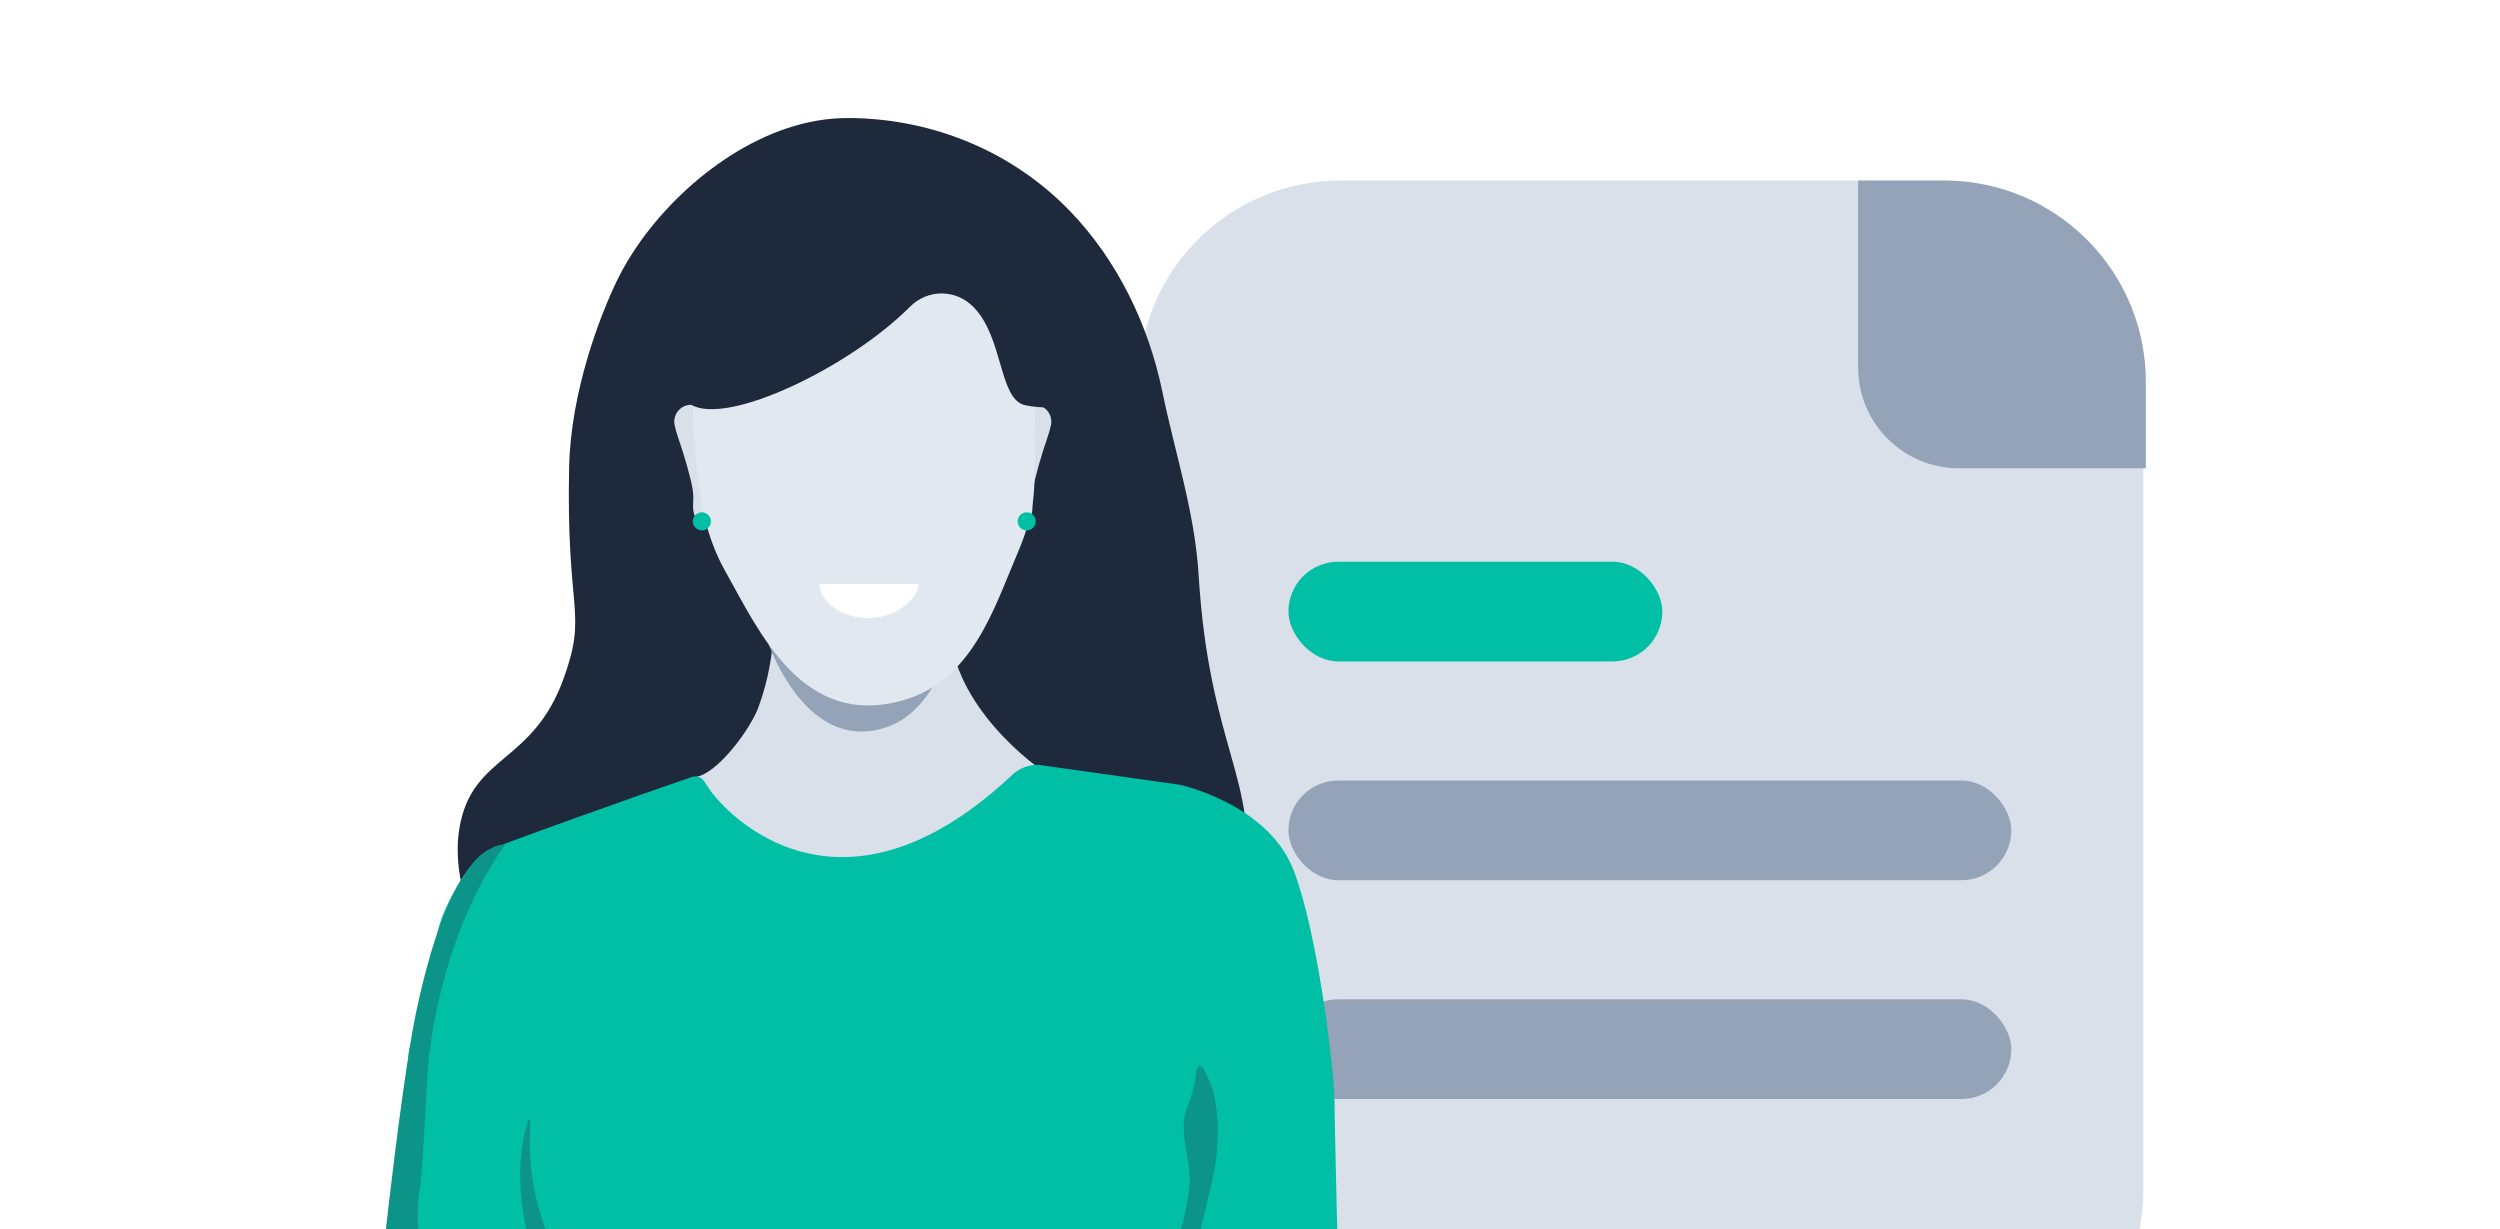
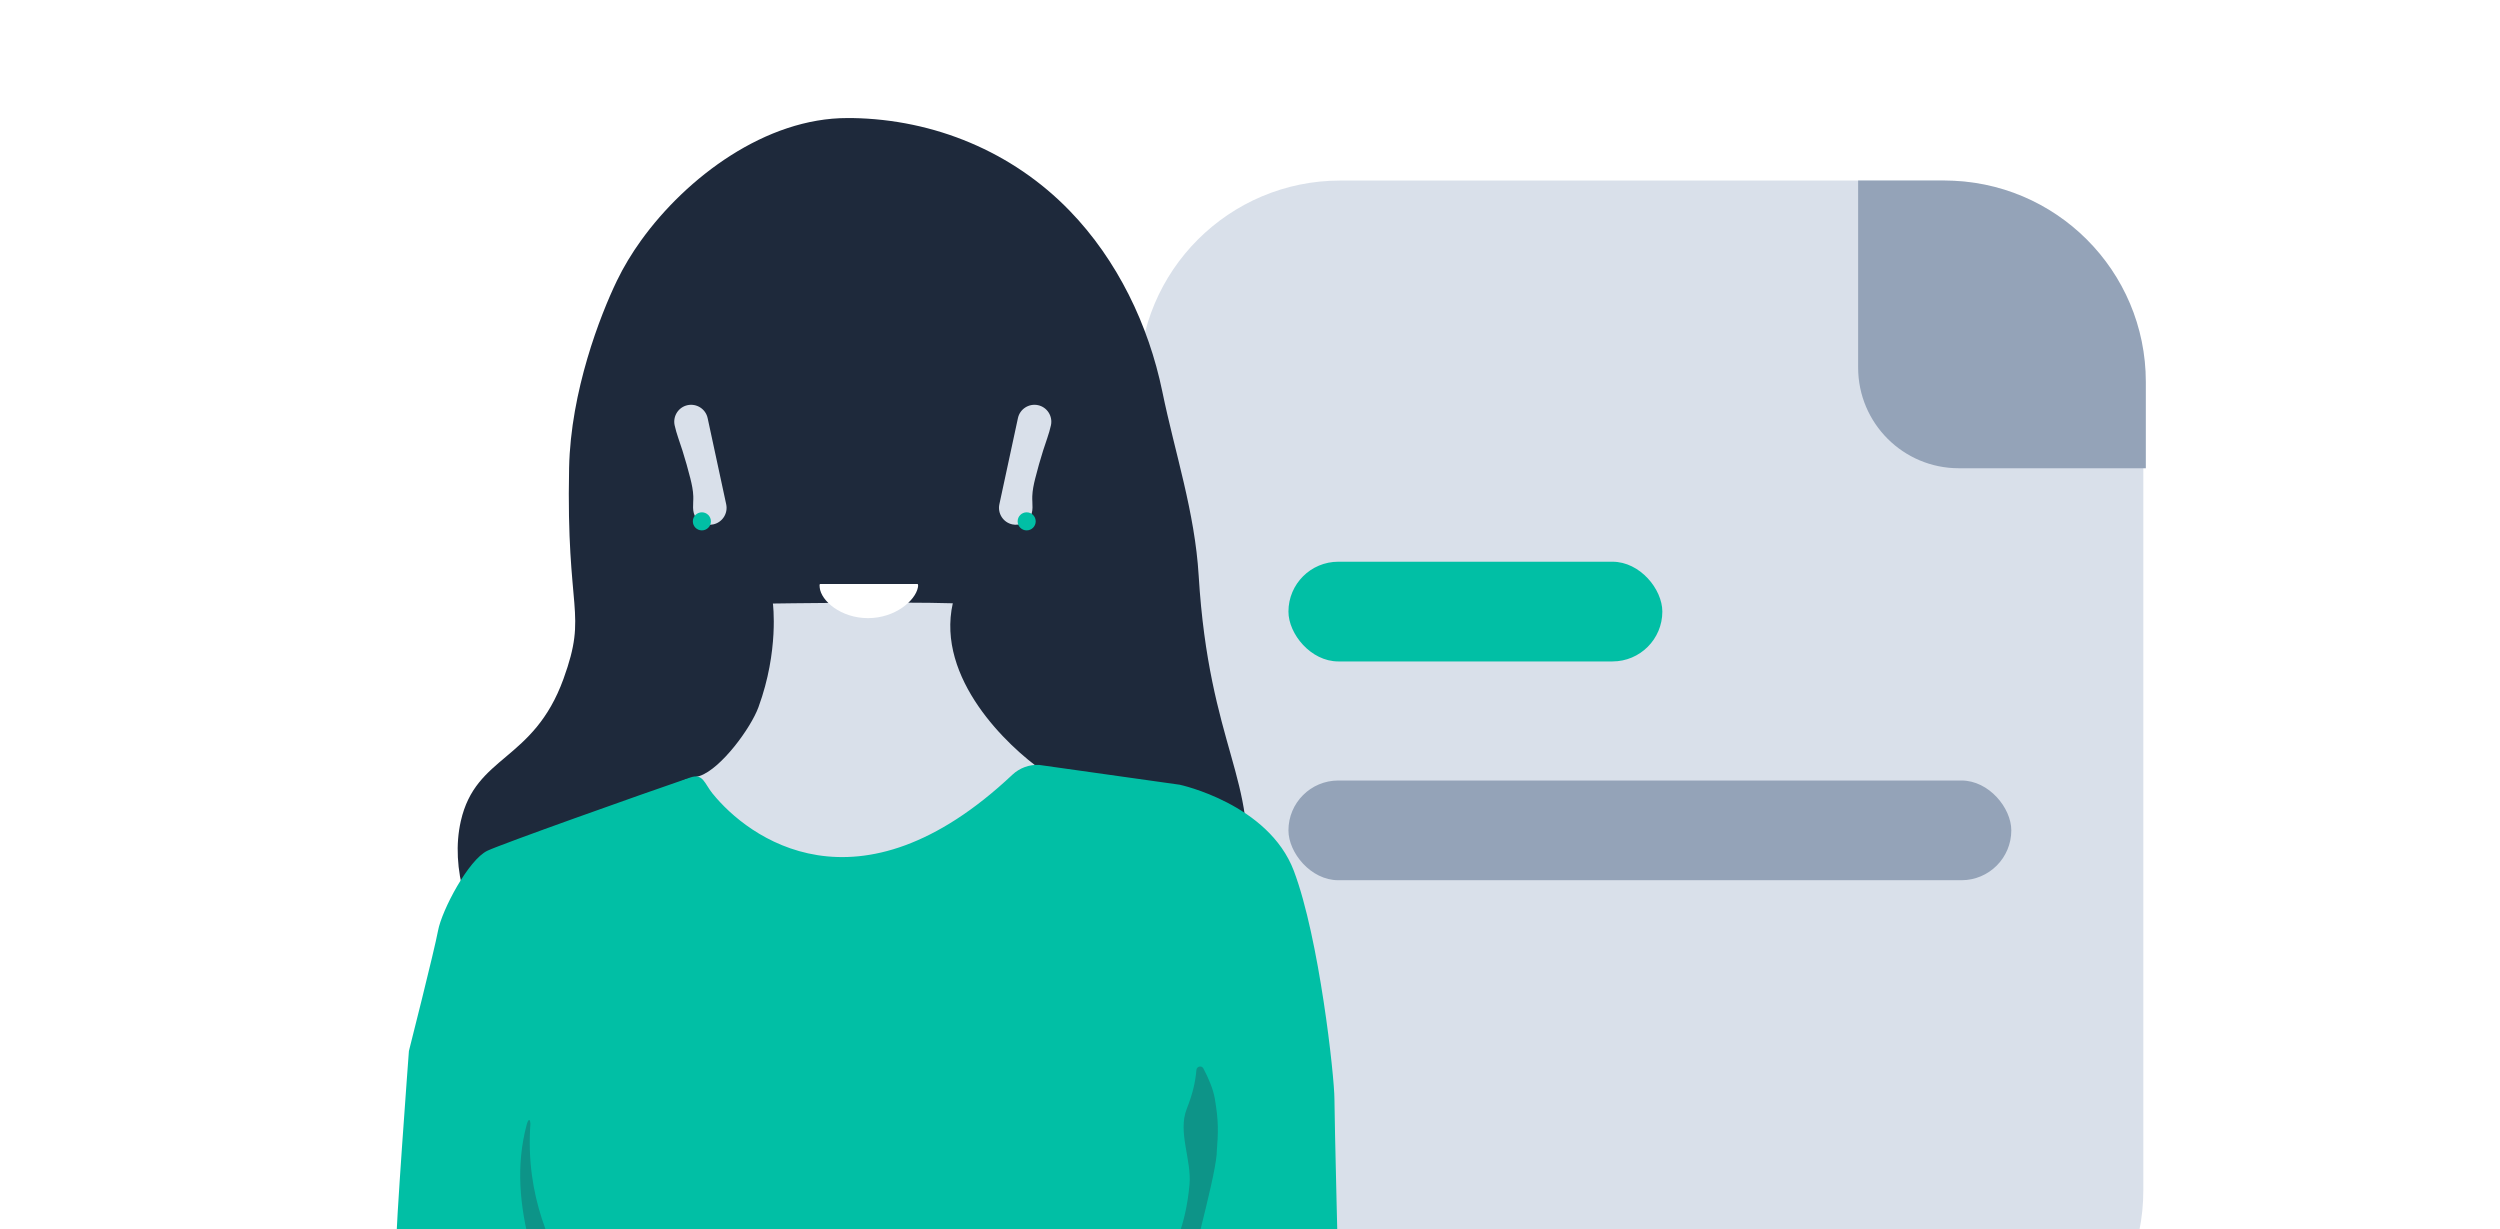
<svg xmlns="http://www.w3.org/2000/svg" width="360" height="177" viewBox="0 0 360 177" fill="none">
  <rect x="0" y="0" width="360" height="177" fill="#333333" stroke="none" />
  <g clip-path="url(#clip0_1355_3725)">
    <rect width="360" height="177" fill="white" />
    <path d="M164 55C164 38.984 176.984 26 193 26L279.639 26C295.655 26 308.639 38.984 308.639 55V171.418C308.639 187.434 295.655 200.418 279.639 200.418H193C176.984 200.418 164 187.434 164 171.418V55Z" fill="#D9E0EA" />
    <path d="M280 26C296.016 26 309 38.984 309 55V67.428L282.071 67.428C274.063 67.428 267.571 60.937 267.571 52.928L267.571 26L280 26Z" fill="#94A3B8" />
    <rect x="185.536" y="80.888" width="53.841" height="14.358" rx="7.179" fill="#01BFA5" />
    <rect x="185.536" y="112.393" width="104.092" height="14.358" rx="7.179" fill="#94A3B8" />
-     <rect x="185.536" y="143.898" width="104.092" height="14.358" rx="7.179" fill="#94A3B8" />
    <path d="M122.736 17C122.507 17 122.278 17 122.05 17C110.302 16.971 98.883 25.495 92.304 34.64C90.989 36.471 89.809 38.408 88.829 40.439C86.427 45.423 82.179 56.334 81.951 67.353C81.514 88.489 84.668 88.025 81.143 97.756C76.817 109.704 68.515 108.703 66.356 118.242C63.317 131.656 76.023 149.997 93.742 155.631C113.391 161.881 131.424 150.025 133.719 148.459C148.277 138.563 151.452 123.869 155.628 124.899C161.269 126.293 155.492 153.064 161.105 154.602C165.352 155.767 176.843 142.696 179.181 126.944C181.319 112.557 174.104 107.524 172.61 82.898C172.052 73.681 169.199 65.265 167.369 56.363C165.402 46.817 160.912 37.45 154.033 30.35C145.782 21.827 134.52 17.2 122.743 17H122.736Z" fill="#1E293B" />
    <path d="M111.296 86.902C111.296 86.902 112.204 93.673 109.222 101.825C108.114 104.857 103.831 110.677 100.777 111.728L98.668 112.279C96.931 112.872 98.132 114.224 98.761 115.954C101.757 124.205 109.83 137.362 112.375 144.684C113.04 146.586 120.076 147.108 121.413 145.599L128.9 136.197C133.19 131.334 136.222 128.274 141.22 124.148L150.193 115.954C151.817 114.61 151.709 112.1 149.986 110.884C145.188 107.502 134.777 97.749 137.201 86.873C129.622 86.638 111.303 86.909 111.303 86.909L111.296 86.902Z" fill="#D9E0EA" />
-     <path d="M110.673 92.758C113.169 99.143 118.667 107.609 127.469 104.778C132.796 103.062 135.435 97.57 137.022 92.758H110.673Z" fill="#94A3B8" />
    <path d="M145.774 75.511C144.466 75.233 143.629 73.939 143.908 72.623L146.582 60.21C146.861 58.901 148.155 58.065 149.471 58.343C150.78 58.622 151.616 59.917 151.337 61.232C151.073 62.462 150.579 63.685 150.208 64.886C149.793 66.223 149.4 67.567 149.064 68.926C148.856 69.763 148.677 70.606 148.649 71.464C148.606 72.537 148.921 73.717 148.213 74.625C147.648 75.354 146.682 75.705 145.781 75.511H145.774Z" fill="#D9E0EA" />
    <path d="M102.708 75.511C104.016 75.233 104.853 73.939 104.574 72.623L101.9 60.21C101.621 58.901 100.327 58.065 99.011 58.343C97.703 58.622 96.866 59.917 97.145 61.232C97.409 62.462 97.903 63.685 98.275 64.886C98.689 66.223 99.083 67.567 99.419 68.926C99.626 69.763 99.805 70.606 99.834 71.464C99.876 72.537 99.562 73.717 100.27 74.625C100.834 75.354 101.8 75.705 102.701 75.511H102.708Z" fill="#D9E0EA" />
-     <path d="M107.205 39.645C107.298 39.574 107.391 39.502 107.484 39.424C112.575 35.498 119.604 33.668 126.304 33.417C132.182 33.196 137.816 35.67 142.306 38.594C144.308 39.895 146.067 41.683 147.297 43.571C149.164 46.438 149.049 49.785 149.114 52.988C149.164 55.519 149.156 58.057 149.071 60.596C148.742 70.113 149.814 72.001 146.325 80.145C143.2 87.445 140.011 97.921 130.201 100.795C115.557 105.085 109.336 90.963 104.36 82.104C101.635 77.256 100.591 71.457 100.212 66.123C99.848 60.982 99.176 55.741 100.262 50.628C101.163 46.381 103.552 42.563 107.213 39.645H107.205Z" fill="#E2E8F0" />
    <path d="M118.117 84.092C117.974 84.106 118.017 84.385 118.038 84.606C118.231 86.53 121.091 89.011 124.995 89.011C128.899 89.011 131.802 86.494 132.174 84.606C132.21 84.428 132.26 84.099 132.096 84.092H118.11H118.117Z" fill="white" />
    <path d="M147.841 76.377C148.559 76.377 149.142 75.794 149.142 75.075C149.142 74.357 148.559 73.774 147.841 73.774C147.122 73.774 146.539 74.357 146.539 75.075C146.539 75.794 147.122 76.377 147.841 76.377Z" fill="#01BFA5" />
    <path d="M101.07 76.377C101.789 76.377 102.372 75.794 102.372 75.075C102.372 74.357 101.789 73.774 101.07 73.774C100.352 73.774 99.769 74.357 99.769 75.075C99.769 75.794 100.352 76.377 101.07 76.377Z" fill="#01BFA5" />
-     <path d="M124.502 21.941C87.699 22.577 88.278 51.837 99.54 58.293C104.867 61.346 122.471 52.788 131.03 44.178C133.583 41.619 137.594 41.612 140.147 44.178C144.537 48.583 143.794 57.528 147.626 58.35C167.125 62.533 169.02 22.885 124.495 21.941H124.502Z" fill="#1E293B" />
    <path d="M102.644 114.309C107.663 120.523 123.465 132.571 145.789 111.556C146.826 110.584 148.22 110.069 149.636 110.148L169.885 113.001C169.885 113.001 182.663 115.739 186.317 125.414C189.971 135.088 192.159 154.988 192.159 158.277C192.159 160.851 192.716 183.582 192.96 193.313C193.017 195.723 191.079 197.704 188.669 197.704H169.578C168.949 197.689 168.455 197.153 168.505 196.531L170.064 188.701L168.784 197.711C168.784 197.711 167.326 208.844 168.784 212.133C170.243 215.422 175.906 232.583 175.906 237.874C175.906 243.166 177.729 263.98 177.915 265.074C178.101 266.168 179.374 270.916 176.457 270.916H76.23C76.23 270.916 74.042 267.813 75.315 264.71C76.588 261.607 77.138 248.829 77.138 248.829L76.774 242.622C76.774 242.622 76.409 240.978 78.054 239.884C79.698 238.79 79.877 234.228 79.148 233.677C78.418 233.127 76.595 228.2 78.054 224.546C79.512 220.892 80.427 215.051 80.063 213.778C79.698 212.505 82.251 209.216 82.251 209.216C82.251 209.216 82.98 195.158 81.886 192.97C80.792 190.782 79.698 188.044 79.698 188.044L79.369 202.209C79.348 203.059 78.654 203.739 77.803 203.739H54.386C53.592 203.739 52.999 203.024 53.149 202.251C54.121 197.189 57.218 180.879 57.06 179.642C56.874 178.183 58.883 151.348 58.883 151.348C58.883 151.348 62.537 136.926 63.081 134.001C63.624 131.077 67.464 123.776 70.203 122.496C72.362 121.488 91.997 114.495 99.412 111.957C101.256 111.327 101.414 112.8 102.636 114.309H102.644Z" fill="#01BFA5" />
    <path d="M175.198 166.121C175.448 162.889 175.477 161.401 174.933 158.205C174.705 156.84 174.025 155.252 173.289 153.858C173.039 153.379 172.324 153.543 172.281 154.079C172.138 155.831 171.744 157.504 170.886 159.693C169.571 163.039 171.616 167.022 171.287 170.604C170.193 182.531 164.337 184.704 163.429 188.737C162.735 191.812 164.873 196.023 167.24 197.125C167.683 197.332 168.141 197.489 168.641 197.582C169.142 197.675 168.784 197.225 169.807 190.596C170.829 183.968 174.841 170.554 175.212 166.128L175.198 166.121Z" fill="#0D9488" />
-     <path d="M72.712 121.631C72.712 121.631 67.643 120.809 63.081 134.001C61.958 137.241 60.163 143.397 58.969 151.005C56.074 169.424 53.628 195.316 53.006 202.073C52.927 202.974 53.635 203.739 54.536 203.739H57.425C57.425 203.739 61.258 194.064 61.258 189.502C61.258 184.941 59.613 176.36 60.342 171.977C61.072 167.594 61.35 155.045 61.851 151.484C62.251 148.61 64.067 133.994 72.712 121.638V121.631Z" fill="#0D9488" />
    <path d="M91.946 241.235C95.672 250.716 96.909 260.992 95.529 271.088C95.421 271.774 94.999 272.046 94.27 271.932C89.358 271.066 84.181 271.467 79.24 271.467C72.226 271.467 75.064 265.882 75.865 262.429C77.496 255.343 75.543 248.786 76.73 241.478C77.567 236.316 77.874 235.543 77.982 234.514C78.089 233.484 77.967 232.369 77.66 231.339C74.171 219.426 84.667 208.229 81.871 196.131C78.339 185.019 72.64 173.886 75.858 161.895C75.972 161.416 76.316 160.815 76.38 161.823C74.907 182.802 91.06 191.34 89.758 205.111C88.185 232.605 85.289 224.296 91.946 241.242V241.235Z" fill="#0D9488" />
  </g>
  <defs>
    <clipPath id="clip0_1355_3725">
      <rect width="360" height="177" fill="white" />
    </clipPath>
  </defs>
</svg>